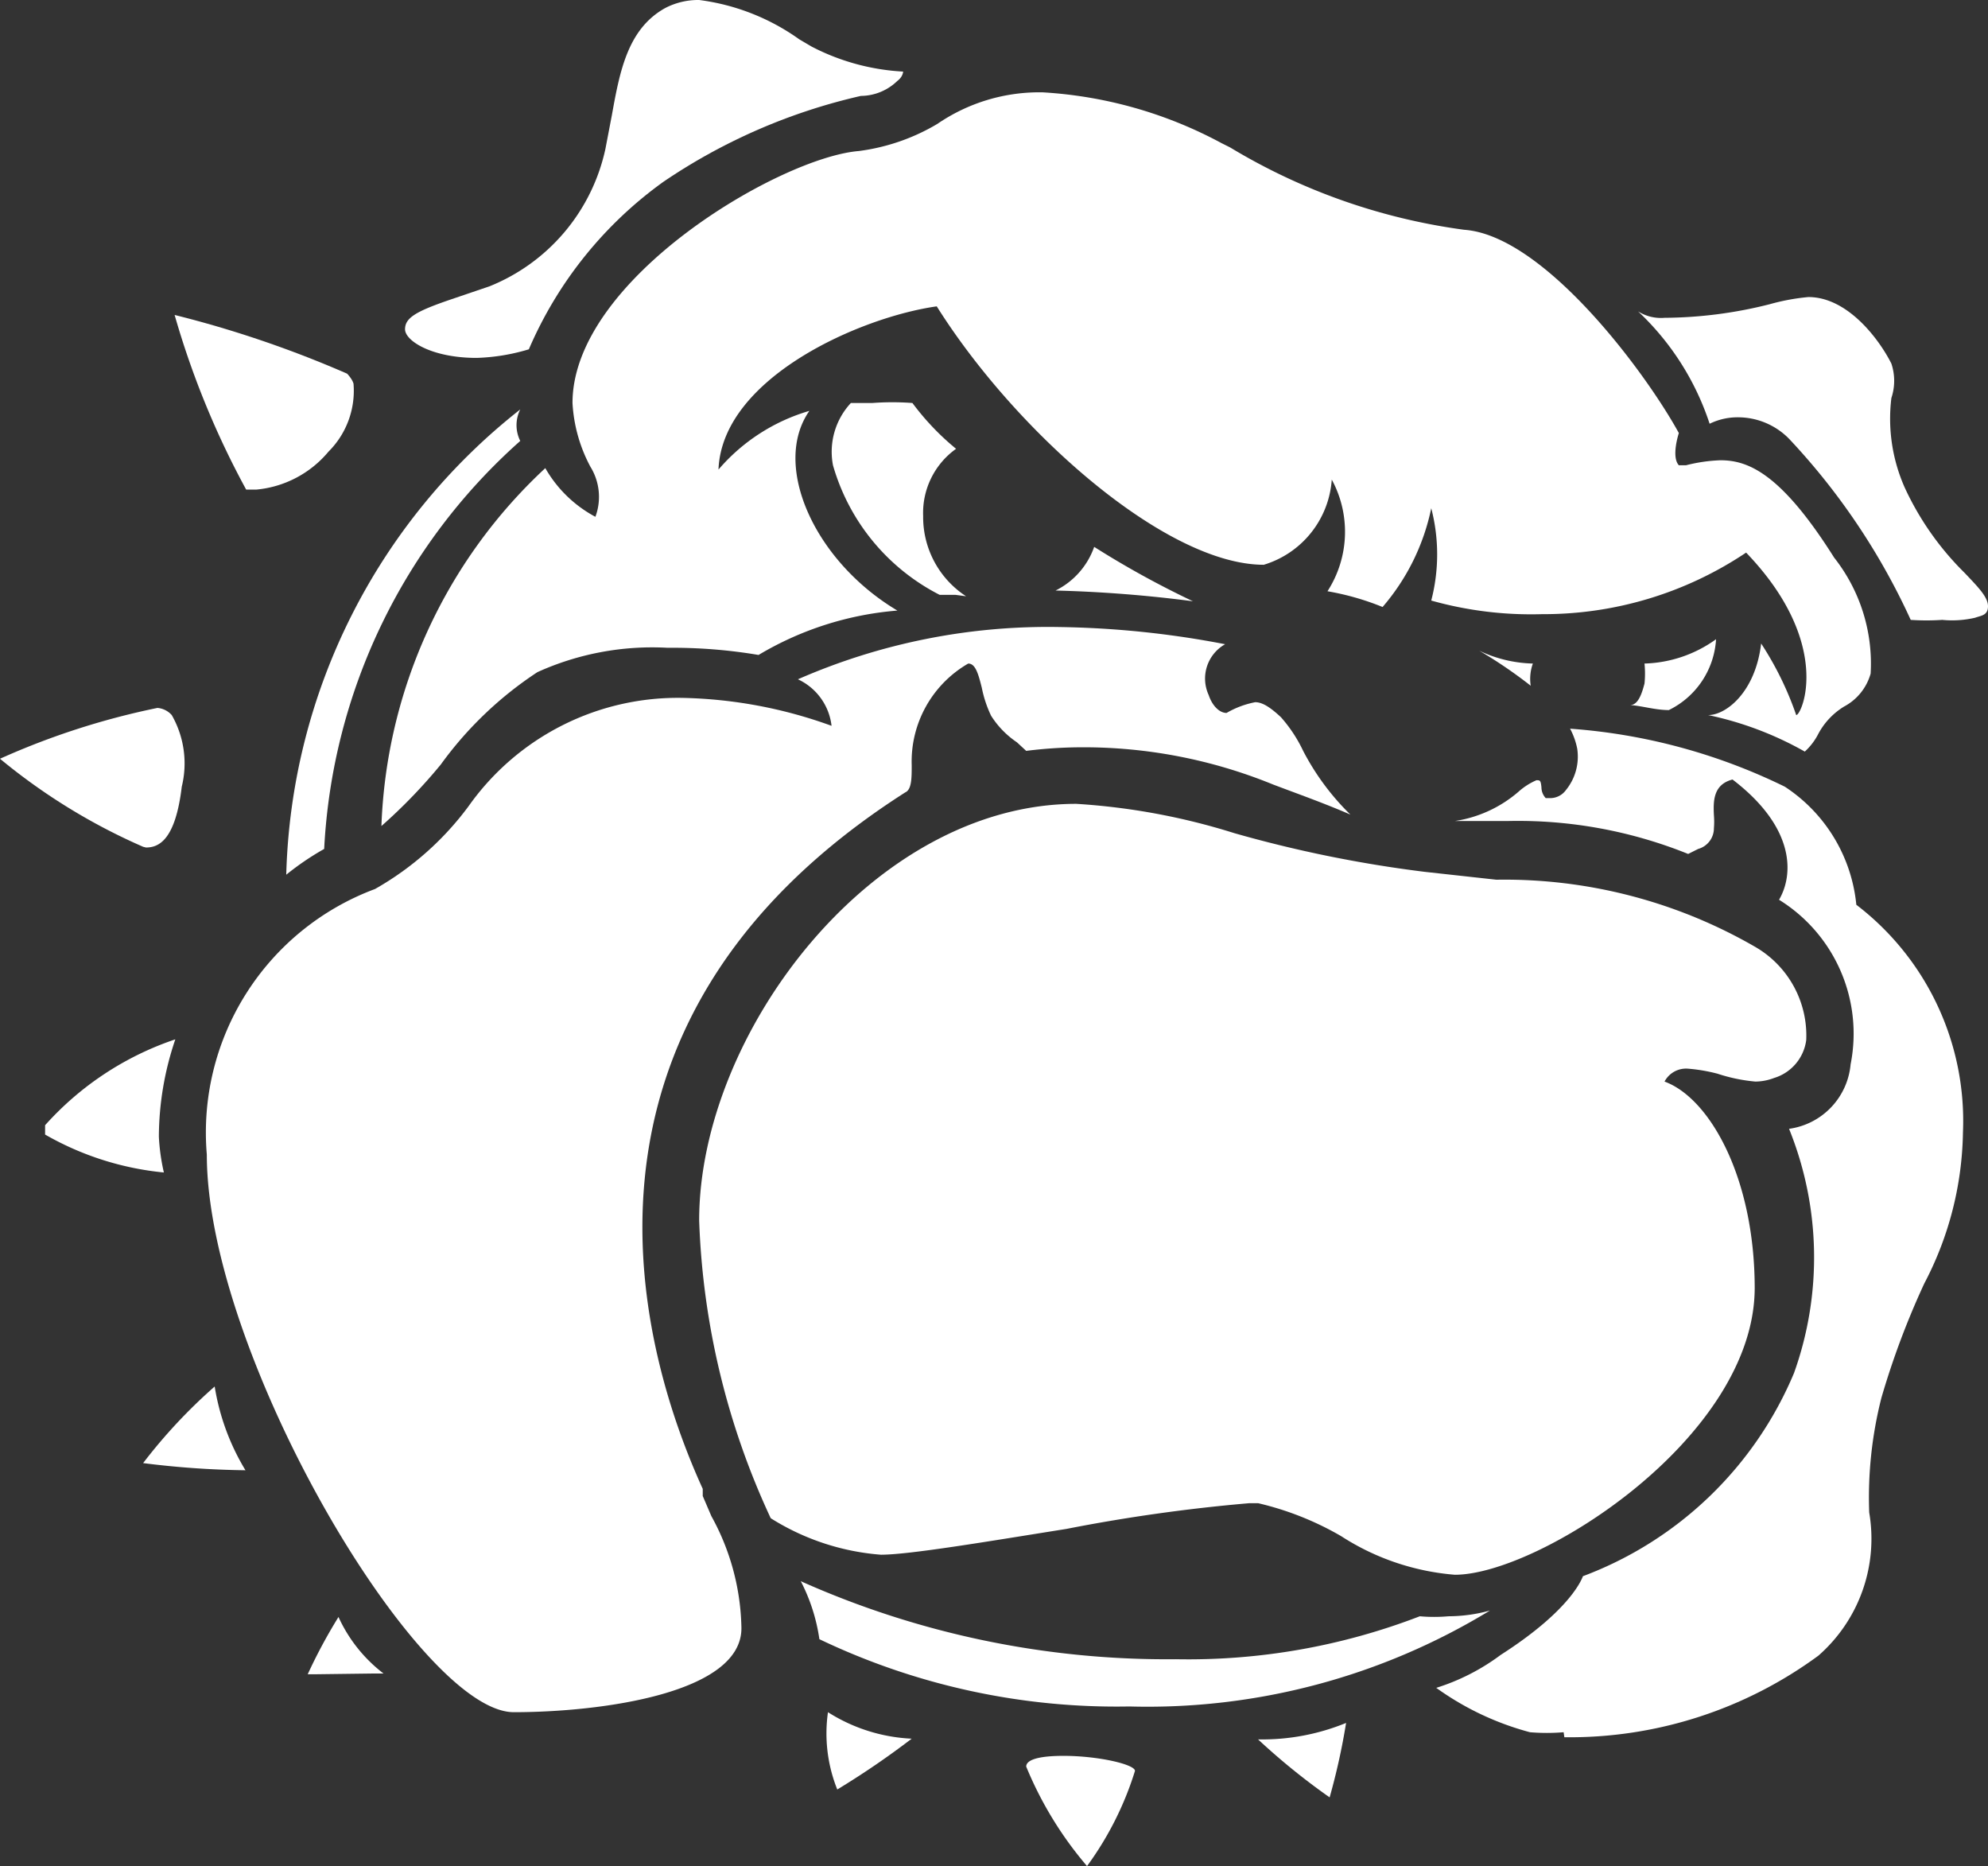
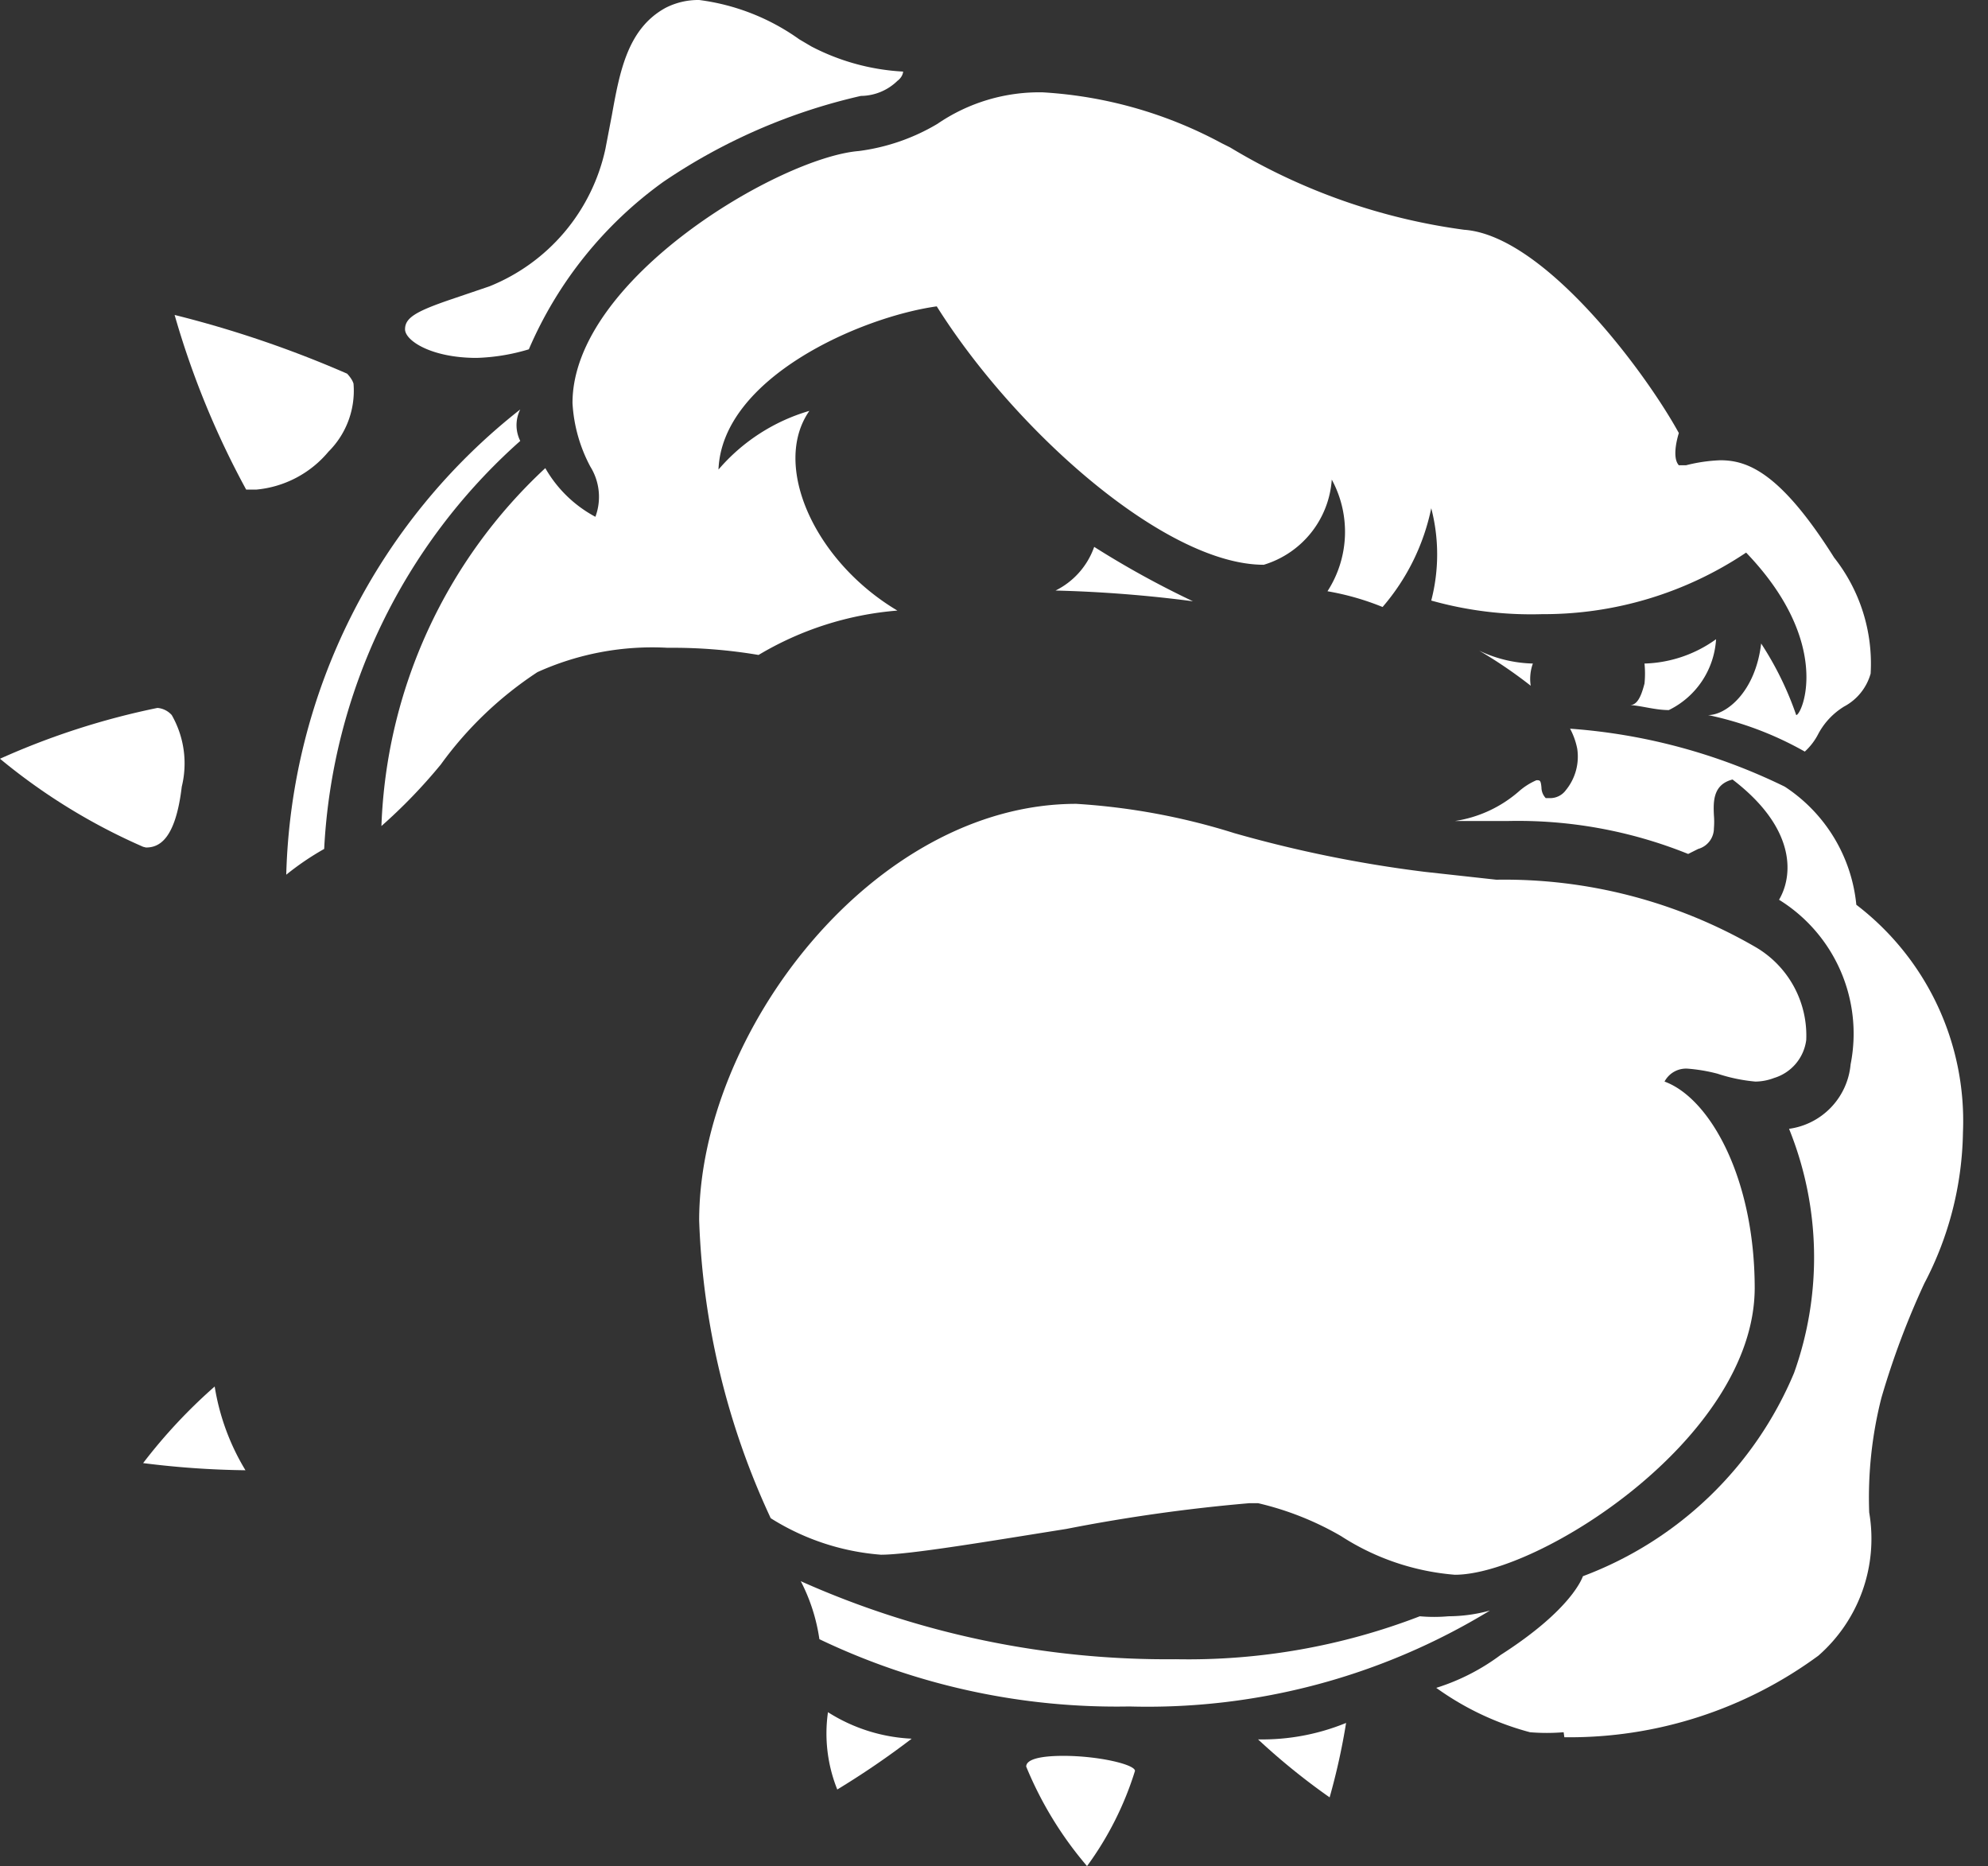
<svg xmlns="http://www.w3.org/2000/svg" width="27.78" height="26.07" viewBox="0 0 27.78 26.07">
  <rect x="0" y="0" width="27.78" height="26.07" fill="#333333" stroke="none" />
  <title>watchdog-icon</title>
  <g>
    <path d="M20.33,22a3.43,3.43,0,0,1-1.59-.54A4.21,4.21,0,0,0,17.58,21h-.12a23.85,23.85,0,0,0-2.56.36c-1.07.17-2.19.36-2.59.36a3.37,3.37,0,0,1-1.54-.51,10.7,10.7,0,0,1-1-4.16c0-2.62,2.43-5.82,5.27-5.82a9.25,9.25,0,0,1,2.21.41,17.55,17.55,0,0,0,2.66.54l1,.11a7,7,0,0,1,3.62.94,1.43,1.43,0,0,1,.71,1.3.64.64,0,0,1-.45.53.75.75,0,0,1-.26.05A2.35,2.35,0,0,1,24,15a2.35,2.35,0,0,0-.41-.07.34.34,0,0,0-.33.18c.63.23,1.26,1.34,1.26,2.89C24.51,20.09,21.5,22,20.33,22Z" fill="#fff" />
    <path d="M16.67,8.4a18.23,18.23,0,0,0-1.92-.15,1.08,1.08,0,0,0,.54-.61A12.91,12.91,0,0,0,16.67,8.4Z" fill="#fff" />
-     <path d="M13.35,8.31l-.22,0A2.94,2.94,0,0,1,11.64,6.5a1,1,0,0,1,.25-.87h.3a3.78,3.78,0,0,1,.56,0,3.6,3.6,0,0,0,.61.64,1.1,1.1,0,0,0-.46.94,1.32,1.32,0,0,0,.6,1.12Z" fill="#fff" />
    <path d="M21.39,9.58a6.48,6.48,0,0,0-.72-.49,1.84,1.84,0,0,0,.75.18A.63.63,0,0,0,21.39,9.58Z" fill="#fff" />
    <path d="M23.32,9.92c-.19,0-.38-.06-.54-.07.12,0,.17-.19.2-.3a1.4,1.4,0,0,0,0-.28,1.79,1.79,0,0,0,1-.34A1.18,1.18,0,0,1,23.32,9.92Z" fill="#fff" />
    <path d="M6.66,5c-.63,0-1-.24-1-.4s.15-.25.65-.42L6.84,4A2.68,2.68,0,0,0,8.46,2.08l.09-.47C8.66,1,8.77.4,9.3.11A1,1,0,0,1,9.77,0a3.08,3.08,0,0,1,1.4.55l.17.1A3.13,3.13,0,0,0,12.62,1s0,.07-.08.13a.74.74,0,0,1-.51.21A8.11,8.11,0,0,0,9.27,2.54,5.6,5.6,0,0,0,7.39,4.88,2.8,2.8,0,0,1,6.66,5Z" fill="#fff" />
-     <path d="M27.14,8.66a3.27,3.27,0,0,1-.44,0A9.36,9.36,0,0,0,25,6.13a1,1,0,0,0-.7-.3.89.89,0,0,0-.41.09,3.76,3.76,0,0,0-1-1.57.6.6,0,0,0,.37.09,6.11,6.11,0,0,0,1.47-.19,3,3,0,0,1,.54-.1h0c.56,0,1,.61,1.16.93a.76.76,0,0,1,0,.48,2.37,2.37,0,0,0,.19,1.26A4.06,4.06,0,0,0,27.45,8c.19.2.33.34.33.47s-.1.13-.18.16A1.42,1.42,0,0,1,27.14,8.66Z" fill="#fff" />
    <path d="M5.33,11.54a7.17,7.17,0,0,1,2.29-5,1.76,1.76,0,0,0,.7.68.8.8,0,0,0-.07-.7A2.13,2.13,0,0,1,8,5.63c0-1.73,2.9-3.43,4-3.52a2.86,2.86,0,0,0,1.1-.38,2.52,2.52,0,0,1,1.47-.44A6,6,0,0,1,17.07,2l.12.06a8.52,8.52,0,0,0,3.27,1.15c1.12.08,2.54,2,3,2.84,0,0-.11.33,0,.45v0l.1,0a2.27,2.27,0,0,1,.48-.07c.38,0,.84.17,1.59,1.36a2.39,2.39,0,0,1,.51,1.62.75.75,0,0,1-.37.46,1,1,0,0,0-.36.38.87.87,0,0,1-.19.25,4.7,4.7,0,0,0-1.35-.51c.25,0,.66-.32.74-1a4.5,4.5,0,0,1,.49,1c.08,0,.52-1-.7-2.27a5.08,5.08,0,0,1-2.85.86A5.16,5.16,0,0,1,20,8.39h0A2.56,2.56,0,0,0,20,7.1a3.06,3.06,0,0,1-.68,1.38,3.71,3.71,0,0,0-.77-.22,1.53,1.53,0,0,0,.06-1.56,1.34,1.34,0,0,1-.95,1.19c-1.37,0-3.47-1.86-4.57-3.61-1.07.15-3,1-3.05,2.28a2.65,2.65,0,0,1,1.27-.82c-.53.76.07,2.1,1.23,2.79a4.48,4.48,0,0,0-1.94.62,7.2,7.2,0,0,0-1.27-.1,3.89,3.89,0,0,0-1.82.34,5.16,5.16,0,0,0-1.35,1.29A7.46,7.46,0,0,1,5.33,11.54Z" fill="#fff" />
    <path d="M21.85,24.2a2.84,2.84,0,0,1-.47,0,4,4,0,0,1-1.31-.62h0a3,3,0,0,0,.9-.46c1-.64,1.14-1.08,1.15-1.1a5.16,5.16,0,0,0,2.95-2.84A4.79,4.79,0,0,0,25,15.77H25a1,1,0,0,0,.86-.9,2.2,2.2,0,0,0-1-2.3c.2-.34.24-1-.65-1.68-.27.07-.27.3-.26.5a1.09,1.09,0,0,1,0,.18.3.3,0,0,1-.22.29l-.14.07a6.36,6.36,0,0,0-2.53-.46l-.73,0a1.76,1.76,0,0,0,.89-.41.93.93,0,0,1,.25-.16c.05,0,.06,0,.07.1a.22.22,0,0,0,.06.15h.06a.27.27,0,0,0,.22-.11.74.74,0,0,0,.16-.58,1,1,0,0,0-.1-.28,8.14,8.14,0,0,1,3,.81,2.23,2.23,0,0,1,1,1.65,3.8,3.8,0,0,1,1.49,3.18,4.68,4.68,0,0,1-.54,2.11,11.34,11.34,0,0,0-.6,1.6,5.66,5.66,0,0,0-.17,1.6,2.17,2.17,0,0,1-.71,2,5.87,5.87,0,0,1-3.55,1.14Z" fill="#fff" />
-     <path d="M7.18,23.92c-1.33,0-4.29-5-4.29-7.79a3.63,3.63,0,0,1,2.35-3.71,4.2,4.2,0,0,0,1.31-1.16,3.58,3.58,0,0,1,3-1.51,6.46,6.46,0,0,1,2.07.39.82.82,0,0,0-.47-.65,8.71,8.71,0,0,1,3.66-.73A13.13,13.13,0,0,1,17.12,9a.55.55,0,0,0-.23.71c.05.15.15.25.25.25a1.27,1.27,0,0,1,.4-.15c.1,0,.21.07.36.21a2,2,0,0,1,.31.47,3.49,3.49,0,0,0,.66.89c-.37-.16-.71-.28-1.08-.42a7,7,0,0,0-2.7-.52,6.3,6.3,0,0,0-.75.05l-.13-.12a1.26,1.26,0,0,1-.36-.37,1.63,1.63,0,0,1-.13-.39c-.05-.2-.09-.34-.19-.34a1.58,1.58,0,0,0-.79,1.42c0,.18,0,.34-.09.38C7.53,14.34,9,19,9.82,20.8l0,.1.12.28a3.34,3.34,0,0,1,.42,1.54C10.4,23.66,8.38,23.92,7.18,23.92Z" fill="#fff" />
    <path d="M4,12.22a8.55,8.55,0,0,1,3.27-6.5.49.49,0,0,0,0,.44,8.18,8.18,0,0,0-2.74,5.7A3.84,3.84,0,0,0,4,12.22Z" fill="#fff" />
    <path d="M15.78,23.84a9.62,9.62,0,0,1-4.33-.94,2.55,2.55,0,0,0-.26-.81,12.54,12.54,0,0,0,5.24,1.09,9,9,0,0,0,3.41-.6,2.25,2.25,0,0,0,.4,0,2.22,2.22,0,0,0,.58-.08A9.19,9.19,0,0,1,15.78,23.84Z" fill="#fff" />
    <path d="M18.58,25.11a9.34,9.34,0,0,1-1-.81,3.09,3.09,0,0,0,1.23-.23A9.16,9.16,0,0,1,18.58,25.11Z" fill="#fff" />
    <path d="M11.7,25a2.1,2.1,0,0,1-.13-1.08,2.38,2.38,0,0,0,1.17.37A11.69,11.69,0,0,1,11.7,25Z" fill="#fff" />
-     <path d="M4.41,23.39H4.3a7.36,7.36,0,0,1,.43-.8,2.08,2.08,0,0,0,.63.79l-.17,0Z" fill="#fff" />
    <path d="M3.43,20.54A12.42,12.42,0,0,1,2,20.44a7.43,7.43,0,0,1,1-1.07A3.24,3.24,0,0,0,3.43,20.54Z" fill="#fff" />
    <path d="M15.19,26.07a5.14,5.14,0,0,1-.85-1.39c0-.1.19-.15.52-.15.49,0,1,.12,1,.21A4.5,4.5,0,0,1,15.19,26.07Z" fill="#fff" />
    <path d="M3.58,6.84c-.09,0-.13,0-.14,0a12,12,0,0,1-1-2.44,15.25,15.25,0,0,1,2.41.82s.07.07.09.14a1.2,1.2,0,0,1-.35.95A1.49,1.49,0,0,1,3.58,6.84Z" fill="#fff" />
-     <path d="M2.29,16.38a4.13,4.13,0,0,1-1.66-.53s0-.07,0-.13a4.27,4.27,0,0,1,1.82-1.2,4.26,4.26,0,0,0-.23,1.36A2.85,2.85,0,0,0,2.29,16.38Z" fill="#fff" />
    <path d="M2,11.83A8.41,8.41,0,0,1,0,10.6a10.51,10.51,0,0,1,2.2-.71.3.3,0,0,1,.2.1,1.36,1.36,0,0,1,.14,1c-.09.76-.33.85-.5.85Z" fill="#fff" />
  </g>
</svg>